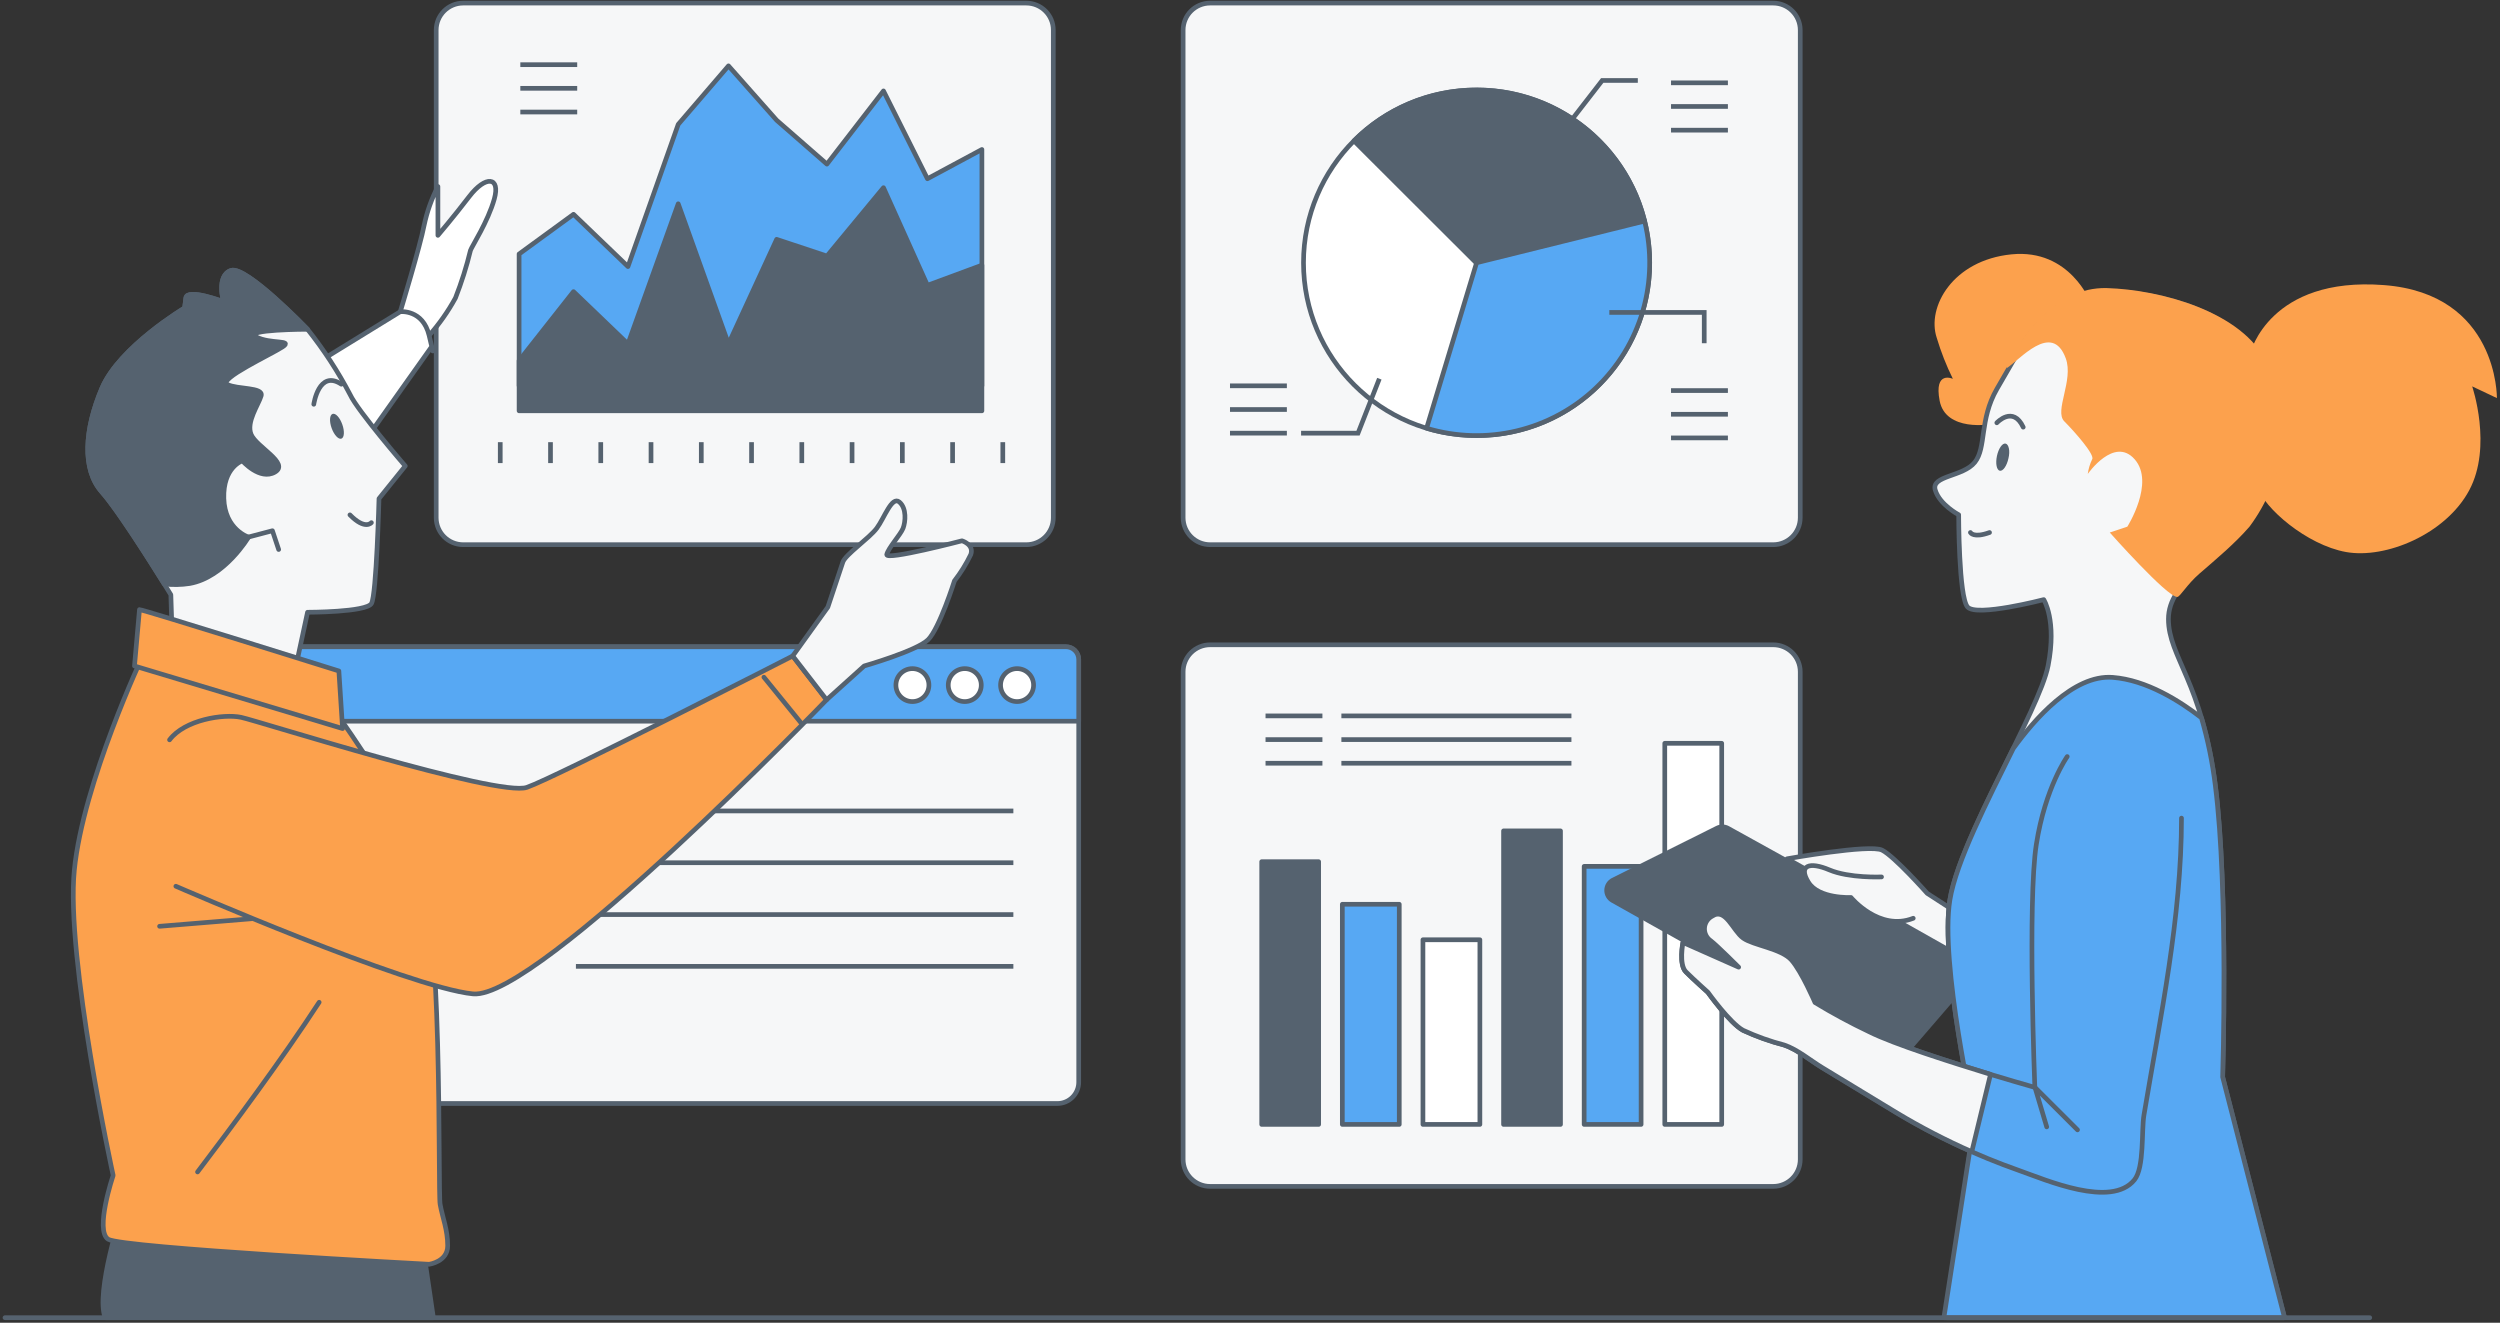
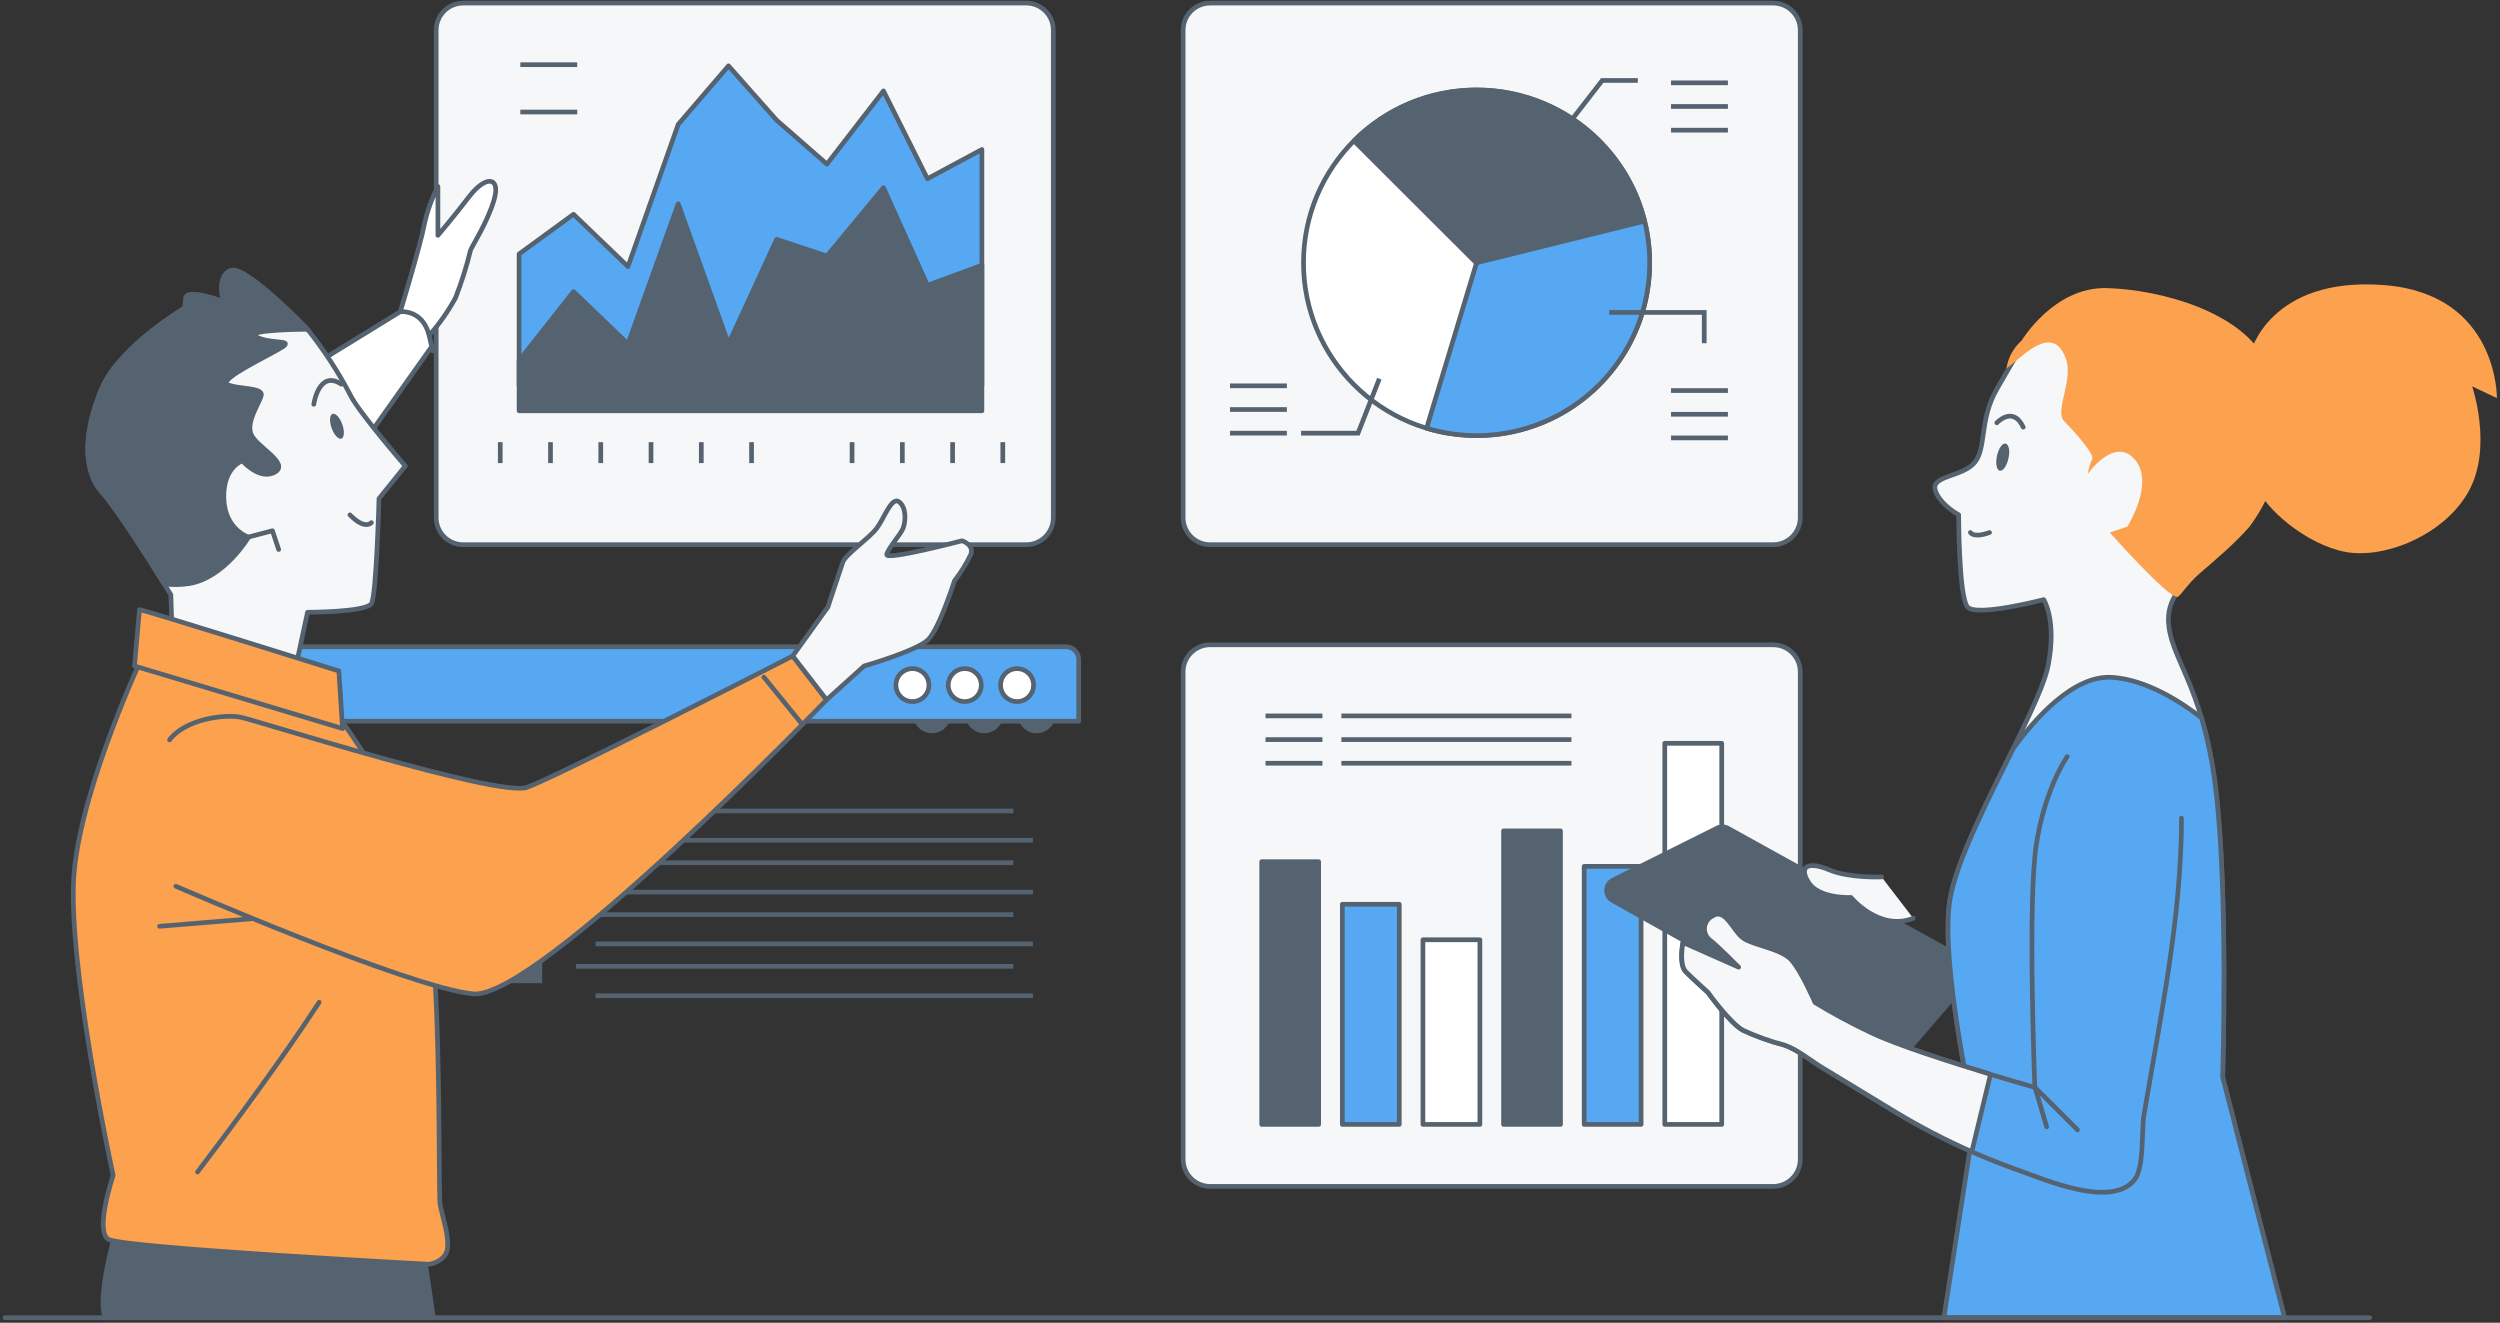
<svg xmlns="http://www.w3.org/2000/svg" width="533" height="282" viewBox="0 0 533 282" fill="none">
  <rect x="0" y="0" width="533" height="282" fill="#333333" stroke="none" />
  <g clip-path="url(#clip0_5271_27313)">
    <path d="M198.703 155.827C200.646 155.827 202.222 154.254 202.222 152.313C202.222 150.373 200.646 148.8 198.703 148.8C196.759 148.8 195.184 150.373 195.184 152.313C195.184 154.254 196.759 155.827 198.703 155.827Z" fill="#55626F" stroke="#55626F" stroke-linecap="round" stroke-linejoin="round" />
    <path d="M209.855 155.827C211.799 155.827 213.374 154.254 213.374 152.313C213.374 150.373 211.799 148.8 209.855 148.8C207.912 148.8 206.336 150.373 206.336 152.313C206.336 154.254 207.912 155.827 209.855 155.827Z" fill="#55626F" stroke="#55626F" stroke-linecap="round" stroke-linejoin="round" />
    <path d="M221.019 155.827C222.963 155.827 224.538 154.254 224.538 152.313C224.538 150.373 222.963 148.8 221.019 148.8C219.076 148.8 217.5 150.373 217.5 152.313C217.5 154.254 219.076 155.827 221.019 155.827Z" fill="#55626F" stroke="#55626F" stroke-linecap="round" stroke-linejoin="round" />
    <path d="M115.1 175.197H79.539V209.12H115.1V175.197Z" fill="#55626F" stroke="#55626F" stroke-miterlimit="10" />
    <path d="M126.961 179.144H220.226" stroke="#55626F" stroke-miterlimit="10" />
    <path d="M126.961 190.198H220.226" stroke="#55626F" stroke-miterlimit="10" />
    <path d="M126.961 201.238H220.226" stroke="#55626F" stroke-miterlimit="10" />
    <path d="M126.961 212.291H220.226" stroke="#55626F" stroke-miterlimit="10" />
-     <path d="M59.504 137.891H227.266C227.986 137.891 228.676 138.177 229.185 138.685C229.695 139.194 229.981 139.883 229.981 140.602V230.727C229.981 231.931 229.502 233.086 228.649 233.937C227.796 234.788 226.639 235.267 225.433 235.267H61.336C60.13 235.267 58.974 234.788 58.121 233.937C57.268 233.086 56.789 231.931 56.789 230.727V140.602C56.789 139.883 57.075 139.194 57.584 138.685C58.093 138.177 58.784 137.891 59.504 137.891Z" fill="#F6F7F8" stroke="#55626F" stroke-linecap="round" stroke-linejoin="round" />
    <path d="M59.504 137.891H227.266C227.986 137.891 228.676 138.177 229.185 138.685C229.695 139.194 229.981 139.883 229.981 140.602V153.761H56.789V140.602C56.789 139.883 57.075 139.194 57.584 138.685C58.093 138.177 58.784 137.891 59.504 137.891Z" fill="#57A8F3" stroke="#55626F" stroke-linecap="round" stroke-linejoin="round" />
    <path d="M194.527 149.576C196.471 149.576 198.046 148.003 198.046 146.063C198.046 144.123 196.471 142.55 194.527 142.55C192.583 142.55 191.008 144.123 191.008 146.063C191.008 148.003 192.583 149.576 194.527 149.576Z" fill="white" stroke="#55626F" stroke-linecap="round" stroke-linejoin="round" />
    <path d="M205.687 149.576C207.631 149.576 209.206 148.003 209.206 146.063C209.206 144.123 207.631 142.55 205.687 142.55C203.744 142.55 202.168 144.123 202.168 146.063C202.168 148.003 203.744 149.576 205.687 149.576Z" fill="white" stroke="#55626F" stroke-linecap="round" stroke-linejoin="round" />
    <path d="M216.84 149.576C218.783 149.576 220.359 148.003 220.359 146.063C220.359 144.123 218.783 142.55 216.84 142.55C214.896 142.55 213.32 144.123 213.32 146.063C213.32 148.003 214.896 149.576 216.84 149.576Z" fill="white" stroke="#55626F" stroke-linecap="round" stroke-linejoin="round" />
    <path d="M110.936 168.946H75.375V202.869H110.936V168.946Z" stroke="#55626F" stroke-miterlimit="10" />
    <path d="M122.785 172.894H216.05" stroke="#55626F" stroke-miterlimit="10" />
    <path d="M122.785 183.934H216.05" stroke="#55626F" stroke-miterlimit="10" />
    <path d="M122.785 194.988H216.05" stroke="#55626F" stroke-miterlimit="10" />
    <path d="M122.785 206.028H216.05" stroke="#55626F" stroke-miterlimit="10" />
    <path d="M378.05 137.47H258.002C254.821 137.47 252.242 140.045 252.242 143.221V247.188C252.242 250.364 254.821 252.939 258.002 252.939H378.05C381.231 252.939 383.81 250.364 383.81 247.188V143.221C383.81 140.045 381.231 137.47 378.05 137.47Z" fill="#F6F7F8" stroke="#55626F" stroke-linecap="round" stroke-linejoin="round" />
    <path d="M281.135 183.71H268.996V239.727H281.135V183.71Z" fill="#55626F" stroke="#55626F" stroke-linecap="round" stroke-linejoin="round" />
    <path d="M298.323 192.79H286.184V239.727H298.323V192.79Z" fill="#57A8F3" stroke="#55626F" stroke-linecap="round" stroke-linejoin="round" />
    <path d="M315.51 200.356H303.371V239.727H315.51V200.356Z" fill="white" stroke="#55626F" stroke-linecap="round" stroke-linejoin="round" />
    <path d="M332.698 177.144H320.559V239.727H332.698V177.144Z" fill="#55626F" stroke="#55626F" stroke-linecap="round" stroke-linejoin="round" />
    <path d="M349.881 184.71H337.742V239.727H349.881V184.71Z" fill="#57A8F3" stroke="#55626F" stroke-linecap="round" stroke-linejoin="round" />
    <path d="M367.069 158.472H354.93V239.727H367.069V158.472Z" fill="white" stroke="#55626F" stroke-linecap="round" stroke-linejoin="round" />
    <path d="M269.812 152.629H281.939" stroke="#55626F" stroke-miterlimit="10" />
    <path d="M269.812 157.682H281.939" stroke="#55626F" stroke-miterlimit="10" />
    <path d="M269.812 162.722H281.939" stroke="#55626F" stroke-miterlimit="10" />
    <path d="M285.984 152.629H335.029" stroke="#55626F" stroke-miterlimit="10" />
    <path d="M285.984 157.682H335.029" stroke="#55626F" stroke-miterlimit="10" />
    <path d="M285.984 162.722H335.029" stroke="#55626F" stroke-miterlimit="10" />
    <path d="M378.05 0.658H258.002C254.821 0.658 252.242 3.232 252.242 6.408V110.376C252.242 113.552 254.821 116.127 258.002 116.127H378.05C381.231 116.127 383.81 113.552 383.81 110.376V6.408C383.81 3.232 381.231 0.658 378.05 0.658Z" fill="#F6F7F8" stroke="#55626F" stroke-linecap="round" stroke-linejoin="round" />
    <path d="M314.812 92.862C335.194 92.862 351.717 76.366 351.717 56.017C351.717 35.668 335.194 19.172 314.812 19.172C294.429 19.172 277.906 35.668 277.906 56.017C277.906 76.366 294.429 92.862 314.812 92.862Z" fill="white" stroke="#55626F" stroke-linecap="round" stroke-linejoin="round" />
    <path d="M350.62 47.135C349.04 40.801 345.802 34.999 341.239 30.325C336.675 25.65 330.949 22.269 324.648 20.529C318.346 18.789 311.694 18.752 305.373 20.421C299.052 22.09 293.288 25.405 288.672 30.029L314.769 56.083L350.62 47.135Z" fill="#55626F" stroke="#55626F" stroke-linecap="round" stroke-linejoin="round" />
    <path d="M350.623 47.135L314.811 56.017L304.148 91.296C310.389 93.176 317.018 93.371 323.359 91.863C329.701 90.355 335.529 87.197 340.251 82.71C344.973 78.223 348.42 72.568 350.242 66.319C352.064 60.07 352.195 53.451 350.623 47.135Z" fill="#57A8F3" stroke="#55626F" stroke-linecap="round" stroke-linejoin="round" />
    <path d="M329.465 32.805L341.591 17.159H349.183" stroke="#55626F" stroke-miterlimit="10" />
    <path d="M356.262 17.659H368.388" stroke="#55626F" stroke-miterlimit="10" />
    <path d="M356.262 22.699H368.388" stroke="#55626F" stroke-miterlimit="10" />
    <path d="M356.262 27.752H368.388" stroke="#55626F" stroke-miterlimit="10" />
    <path d="M356.262 83.269H368.388" stroke="#55626F" stroke-miterlimit="10" />
    <path d="M356.262 88.322H368.388" stroke="#55626F" stroke-miterlimit="10" />
    <path d="M356.262 93.362H368.388" stroke="#55626F" stroke-miterlimit="10" />
    <path d="M262.234 82.256H274.36" stroke="#55626F" stroke-miterlimit="10" />
    <path d="M262.234 87.309H274.36" stroke="#55626F" stroke-miterlimit="10" />
    <path d="M262.234 92.349H274.36" stroke="#55626F" stroke-miterlimit="10" />
    <path d="M294.077 80.742L289.53 92.349H277.391" stroke="#55626F" stroke-miterlimit="10" />
    <path d="M343.109 66.61H363.341V73.176" stroke="#55626F" stroke-miterlimit="10" />
    <path d="M218.804 0.658H98.756C95.575 0.658 92.996 3.232 92.996 6.408V110.376C92.996 113.552 95.575 116.127 98.756 116.127H218.804C221.985 116.127 224.564 113.552 224.564 110.376V6.408C224.564 3.232 221.985 0.658 218.804 0.658Z" fill="#F6F7F8" stroke="#55626F" stroke-linecap="round" stroke-linejoin="round" />
    <path d="M106.652 94.27V98.731" stroke="#55626F" stroke-miterlimit="10" />
    <path d="M117.367 94.27V98.731" stroke="#55626F" stroke-miterlimit="10" />
    <path d="M128.082 94.27V98.731" stroke="#55626F" stroke-miterlimit="10" />
    <path d="M138.797 94.27V98.731" stroke="#55626F" stroke-miterlimit="10" />
    <path d="M149.516 94.27V98.731" stroke="#55626F" stroke-miterlimit="10" />
    <path d="M160.23 94.27V98.731" stroke="#55626F" stroke-miterlimit="10" />
-     <path d="M170.945 94.27V98.731" stroke="#55626F" stroke-miterlimit="10" />
    <path d="M181.66 94.27V98.731" stroke="#55626F" stroke-miterlimit="10" />
    <path d="M192.379 94.27V98.731" stroke="#55626F" stroke-miterlimit="10" />
    <path d="M203.094 94.27V98.731" stroke="#55626F" stroke-miterlimit="10" />
    <path d="M213.797 94.27V98.731" stroke="#55626F" stroke-miterlimit="10" />
    <path d="M209.341 31.871L197.729 38.108L188.358 19.383L176.298 34.989L165.582 25.633L155.314 14.04L144.598 26.515L133.883 56.833L122.271 45.688L110.672 54.149V82.23H209.341V31.871Z" fill="#57A8F3" stroke="#55626F" stroke-linecap="round" stroke-linejoin="round" />
    <path d="M110.934 13.79H123.06" stroke="#55626F" stroke-miterlimit="10" />
-     <path d="M110.934 18.83H123.06" stroke="#55626F" stroke-miterlimit="10" />
    <path d="M110.934 23.883H123.06" stroke="#55626F" stroke-miterlimit="10" />
    <path d="M209.341 56.543L197.729 60.833L188.358 40.016L176.298 54.596L165.582 51.03L155.314 73.321L144.598 43.45L133.883 73.321L122.271 62.175L110.672 76.887V87.585H209.341V56.543Z" fill="#55626F" stroke="#55626F" stroke-linecap="round" stroke-linejoin="round" />
-     <path d="M445.731 64.531C445.731 64.531 441.355 52.977 428.847 54.227C416.339 55.477 410.724 65.465 412.912 72.018C413.812 75.026 414.963 77.953 416.352 80.769C416.352 80.769 412.279 78.887 413.531 85.44C414.784 91.993 424.168 90.704 425.723 90.125C427.279 89.546 434.172 72.018 445.731 64.531Z" fill="#FCA14D" />
    <path d="M366.094 176.552L343.898 187.632C343.499 187.832 343.161 188.137 342.922 188.513C342.683 188.89 342.551 189.325 342.54 189.771C342.529 190.217 342.64 190.658 342.861 191.046C343.081 191.434 343.403 191.755 343.793 191.974L403.013 225.226C403.51 225.507 404.089 225.607 404.652 225.508C405.214 225.41 405.725 225.12 406.097 224.687L420.002 208.567C420.24 208.289 420.413 207.962 420.509 207.609C420.605 207.256 420.621 206.887 420.557 206.527C420.493 206.167 420.349 205.826 420.137 205.528C419.925 205.23 419.649 204.983 419.33 204.804L368.401 176.591C368.049 176.397 367.654 176.292 367.252 176.286C366.85 176.279 366.453 176.37 366.094 176.552Z" fill="#55626F" stroke="#55626F" stroke-linecap="round" stroke-linejoin="round" />
-     <path d="M420.228 196.514L410.883 190.461C410.883 190.461 403.884 182.565 401.261 181.249C398.638 179.934 381.016 183.092 381.016 183.092L419.74 204.962L420.228 196.514Z" fill="#F6F7F8" stroke="#55626F" stroke-linecap="round" stroke-linejoin="round" />
    <path d="M401.141 186.961C401.141 186.961 394.261 187.263 390.017 185.46C385.773 183.658 383.334 184.5 385.549 188.092C387.763 191.685 394.63 191.342 394.63 191.342C394.63 191.342 400.627 198.632 407.903 195.777" fill="#F6F7F8" />
    <path d="M401.141 186.961C401.141 186.961 394.261 187.263 390.017 185.46C385.773 183.658 383.334 184.5 385.549 188.092C387.763 191.685 394.63 191.342 394.63 191.342C394.63 191.342 400.627 198.632 407.903 195.777" stroke="#55626F" stroke-linecap="round" stroke-linejoin="round" />
    <path d="M479.816 75.15C479.816 75.15 483.876 58.912 508.26 60.781C532.644 62.649 532.341 84.874 532.341 84.874L527.068 82.374C527.068 82.374 531.444 95.178 526.436 104.534C521.427 113.89 508.616 119.206 500.18 117.692C491.745 116.179 482.637 108.231 481.319 103.863C480.001 99.494 484.812 84.203 479.816 75.15Z" fill="#FCA14D" />
    <path d="M431.351 73.268C431.351 73.268 429.479 76.4 425.723 82.953C421.966 89.506 423.535 95.428 421.03 98.559C418.526 101.691 411.659 101.362 412.595 104.481C413.531 107.6 417.59 109.744 417.59 109.744C417.59 109.744 417.59 127.219 419.475 129.404C421.36 131.588 435.727 127.838 435.727 127.838C435.727 127.838 438.547 132.22 436.662 141.891C434.778 151.563 417.907 178.407 415.719 191.829C413.531 205.251 420.991 238.648 420.991 238.648L414.97 280.932C428.321 280.932 437.934 280.932 451.82 280.932C473.717 280.932 487.069 280.932 487.069 280.932L473.871 229.621C473.871 229.621 475.123 189.671 472.316 167.512C469.508 145.352 462.312 140.049 462.312 131.983C462.312 123.917 472.619 119.495 479.183 111.692C482.792 106.858 484.995 101.123 485.549 95.118C486.102 89.114 484.985 83.074 482.32 77.663C477.192 66.623 460.743 62.373 449.487 62.057C438.231 61.741 431.351 73.268 431.351 73.268Z" fill="#F6F7F8" stroke="#55626F" stroke-linecap="round" stroke-linejoin="round" />
    <path d="M487.067 280.932L473.869 229.621C473.869 229.621 475.121 189.671 472.314 167.512C471.718 162.615 470.727 157.774 469.348 153.037C464.748 149.471 457.657 144.971 450.421 144.418C442.025 143.773 433.642 153.471 429.227 159.59C423.717 170.749 417.035 183.75 415.717 191.856C413.529 205.278 420.989 238.675 420.989 238.675L414.434 280.932C429.922 280.932 436.33 280.932 453.421 280.932C475.317 280.932 487.067 280.932 487.067 280.932Z" fill="#57A8F3" stroke="#55626F" stroke-linecap="round" stroke-linejoin="round" />
    <path d="M449.152 61.42C437.896 61.117 430.993 72.636 430.993 72.636C430.993 72.636 428.323 74.772 427.789 78.511C430.459 76.909 437.467 68.36 440.42 76.4C442.146 81.084 437.915 87.624 440.103 89.822C442.291 92.019 446.694 96.993 446.048 97.928C445.572 98.911 445.256 99.964 445.112 101.046C445.112 101.046 450.74 92.941 455.116 97.928C459.492 102.915 453.547 112.284 453.547 112.284L449.804 113.534C449.804 113.534 461.996 127.272 464.184 127.272C464.79 127.272 466.242 124.615 468.912 122.307C472.482 119.221 476.503 115.848 479.594 112.284C483.203 107.45 485.983 101.072 486.537 95.068C487.09 89.064 485.997 82.854 483.332 77.443C478.205 66.403 460.408 61.736 449.152 61.42Z" fill="#FCA14D" />
    <path d="M428.2 97.73C427.858 99.323 427.027 100.507 426.355 100.362C425.683 100.217 425.406 98.809 425.749 97.204C426.092 95.599 426.922 94.414 427.594 94.572C428.266 94.73 428.596 96.125 428.2 97.73Z" fill="#55626F" />
    <path d="M425.723 90.138C425.723 90.138 429.163 86.401 431.351 91.072" stroke="#55626F" stroke-linecap="round" stroke-linejoin="round" />
    <path d="M420.094 113.534C420.094 113.534 420.726 114.784 424.167 113.534" stroke="#55626F" stroke-linecap="round" stroke-linejoin="round" />
    <path d="M440.734 161.301C440.734 161.301 436.042 167.88 434.144 180.026C432.246 192.171 433.827 231.832 433.827 231.832C433.827 231.832 407.256 224.345 398.49 219.989C394.532 218.11 390.674 216.028 386.931 213.752C386.931 213.752 384.111 207.172 381.923 204.699C379.735 202.225 373.803 201.58 371.615 200.014C369.427 198.448 367.859 193.435 365.025 195.329C364.552 195.574 364.151 195.938 363.862 196.384C363.572 196.83 363.404 197.344 363.373 197.875C363.343 198.406 363.451 198.936 363.687 199.412C363.924 199.889 364.28 200.296 364.722 200.593C365.974 201.54 370.653 206.212 370.653 206.212L358.791 200.948C358.791 200.948 357.855 205.633 359.41 207.199C360.966 208.765 364.103 211.567 364.103 211.567C364.103 211.567 368.795 218.147 371.615 219.673C374.431 220.98 377.361 222.029 380.367 222.805C383.162 223.739 385.982 226.121 388.487 227.634L404.422 237.306C412.675 242.259 421.41 246.363 430.493 249.557C436.187 251.557 450.118 257.663 455.061 251.544C457.196 248.912 456.537 241.017 457.091 237.727C460.584 216.792 465.092 195.724 465.092 174.42" fill="#57A8F3" />
    <path d="M440.734 161.301C440.734 161.301 436.042 167.88 434.144 180.026C432.246 192.171 433.827 231.832 433.827 231.832C433.827 231.832 407.256 224.345 398.49 219.989C394.532 218.11 390.674 216.028 386.931 213.752C386.931 213.752 384.111 207.172 381.923 204.699C379.735 202.225 373.803 201.58 371.615 200.014C369.427 198.448 367.859 193.435 365.025 195.329C364.552 195.574 364.151 195.938 363.862 196.384C363.572 196.83 363.404 197.344 363.373 197.875C363.343 198.406 363.451 198.936 363.687 199.412C363.924 199.889 364.28 200.296 364.722 200.593C365.974 201.54 370.653 206.212 370.653 206.212L358.791 200.948C358.791 200.948 357.855 205.633 359.41 207.199C360.966 208.765 364.103 211.567 364.103 211.567C364.103 211.567 368.795 218.147 371.615 219.673C374.431 220.98 377.361 222.029 380.367 222.805C383.162 223.739 385.982 226.121 388.487 227.634L404.422 237.306C412.675 242.259 421.41 246.363 430.493 249.557C436.187 251.557 450.118 257.663 455.061 251.544C457.196 248.912 456.537 241.017 457.091 237.727C460.584 216.792 465.092 195.724 465.092 174.42" stroke="#55626F" stroke-linecap="round" stroke-linejoin="round" />
    <path d="M424.378 229.056C415.85 226.424 403.869 222.647 398.518 219.976C394.56 218.097 390.701 216.015 386.959 213.739C386.959 213.739 384.138 207.159 381.95 204.685C379.762 202.212 373.831 201.567 371.643 200.001C369.455 198.435 367.886 193.421 365.053 195.316C364.58 195.561 364.179 195.925 363.889 196.371C363.6 196.817 363.431 197.331 363.401 197.862C363.37 198.393 363.478 198.923 363.715 199.399C363.951 199.876 364.308 200.282 364.749 200.58C366.002 201.527 370.681 206.199 370.681 206.199L358.818 200.935C358.818 200.935 357.882 205.62 359.438 207.186C360.993 208.751 364.13 211.554 364.13 211.554C364.13 211.554 368.822 218.134 371.643 219.66C374.459 220.967 377.388 222.015 380.395 222.792C383.189 223.726 386.01 226.108 388.514 227.621L404.449 237.293C409.581 240.376 414.904 243.132 420.384 245.544L424.378 229.056Z" fill="#F6F7F8" stroke="#55626F" stroke-linecap="round" stroke-linejoin="round" />
    <path d="M442.924 240.885L433.855 231.832L436.36 240.254" stroke="#55626F" stroke-linecap="round" stroke-linejoin="round" />
    <path d="M22.431 280.932C20.293 275.591 26.026 258.018 26.026 258.018L89.859 263.663L92.394 280.932H22.431Z" fill="#55626F" stroke="#55626F" stroke-linecap="round" stroke-linejoin="round" />
    <path d="M30.545 139.589C30.545 139.589 17.707 166.801 15.849 185.487C13.99 204.172 24.126 250.597 24.126 250.597C24.126 250.597 20.172 262.334 23.058 264.203C25.945 266.071 91.492 269.545 91.492 269.545C91.492 269.545 95.446 269.006 95.446 265.598C95.446 262.19 94.378 259.729 93.838 256.794C93.297 253.86 94.642 193.803 88.763 180.473C82.885 167.143 70.851 150.853 70.851 150.853L30.545 139.589Z" fill="#FCA14D" stroke="#55626F" stroke-linecap="round" stroke-linejoin="round" />
    <path d="M42.117 249.86C49.38 240.306 60.293 225.608 68.043 213.686" stroke="#55626F" stroke-linecap="round" stroke-linejoin="round" />
    <path d="M85.336 66.452C85.336 66.452 89.62 52.306 90.424 48.03C91.027 45.156 92.016 42.376 93.363 39.766V50.175C93.363 50.175 96.566 46.438 100.045 41.898C103.525 37.358 106.728 37.634 105.383 42.437C104.039 47.24 100.573 52.569 100.309 53.372C99.475 56.823 98.404 60.213 97.106 63.518C95.54 66.386 93.657 69.07 91.491 71.518L85.336 66.452Z" fill="white" stroke="#55626F" stroke-linecap="round" stroke-linejoin="round" />
    <path d="M67.965 77.137L85.337 66.452C85.337 66.452 90.148 65.912 91.492 71.518C92.836 77.124 92.019 73.926 92.019 73.926L78.391 93.138L67.965 77.137Z" fill="white" stroke="#55626F" stroke-linecap="round" stroke-linejoin="round" />
    <path d="M65.567 70.202C65.567 70.202 52.465 56.583 49.262 57.662C46.059 58.741 47.654 64.334 47.654 64.334C47.654 64.334 39.904 61.386 39.627 63.531L39.364 65.662C39.364 65.662 25.472 73.939 21.728 82.769C17.985 91.599 17.445 100.112 21.728 104.915C26.012 109.718 36.425 126.798 36.425 126.798L36.688 135.075L63.155 141.747L65.567 130.535C65.567 130.535 78.128 130.535 79.195 128.667C80.263 126.798 80.803 106.297 80.803 106.297L86.405 99.349C86.405 99.349 76.256 87.611 74.648 84.138C72.068 79.217 69.027 74.551 65.567 70.202Z" fill="#F6F7F8" stroke="#55626F" stroke-linecap="round" stroke-linejoin="round" />
    <path d="M79.179 111.429C79.179 111.429 77.861 113.087 74.606 109.771" stroke="#55626F" stroke-linecap="round" stroke-linejoin="round" />
    <path d="M65.567 70.202C65.567 70.202 52.465 56.583 49.262 57.662C46.059 58.741 47.654 64.334 47.654 64.334C47.654 64.334 39.904 61.386 39.627 63.531L39.364 65.662C39.364 65.662 25.472 73.939 21.728 82.769C17.985 91.599 17.445 100.112 21.728 104.915C25.037 108.626 32.009 119.679 35.001 124.496C36.807 124.716 38.634 124.685 40.431 124.403C47.918 123.088 52.992 114.521 52.992 114.521C52.992 114.521 47.918 112.929 47.72 106.257C47.523 99.586 51.674 98.244 51.674 98.244C51.674 98.244 55.418 102.52 58.62 100.652C61.823 98.783 54.666 95.309 53.546 92.638C52.426 89.967 55.154 86.243 55.681 84.374C56.209 82.506 50.607 83.058 48.472 81.966C46.336 80.874 57.816 75.558 60.229 73.966C62.641 72.374 57.593 73.426 54.614 71.821C51.635 70.216 65.567 70.202 65.567 70.202Z" fill="#55626F" stroke="#55626F" stroke-linecap="round" stroke-linejoin="round" />
    <path d="M72.973 90.48C73.5 91.941 73.408 93.296 72.789 93.52C72.169 93.743 71.233 92.743 70.706 91.283C70.179 89.822 70.271 88.467 70.904 88.243C71.537 88.019 72.459 89.019 72.973 90.48Z" fill="#55626F" />
    <path d="M66.898 86.19C66.898 86.19 67.966 78.716 72.777 81.914" stroke="#55626F" stroke-linecap="round" stroke-linejoin="round" />
    <path d="M52.992 114.495L58.08 113.153L59.411 117.153" stroke="#55626F" stroke-linecap="round" stroke-linejoin="round" />
    <path d="M29.739 129.97C30.544 129.97 72.247 143.05 72.247 143.05L73.037 155.327L28.672 141.984L29.739 129.97Z" fill="#FCA14D" stroke="#55626F" stroke-linecap="round" stroke-linejoin="round" />
    <path d="M37.493 188.948C37.493 188.948 87.21 210.568 100.851 211.897C114.493 213.226 176.231 149.195 176.231 149.195L169.008 139.852C169.008 139.852 118.487 165.735 112.332 167.867C106.176 169.999 55.128 153.721 51.385 152.932C47.642 152.142 39.351 153.458 36.148 157.735" fill="#FCA14D" />
    <path d="M37.493 188.948C37.493 188.948 87.21 210.568 100.851 211.897C114.493 213.226 176.231 149.195 176.231 149.195L169.008 139.852C169.008 139.852 118.487 165.735 112.332 167.867C106.176 169.999 55.128 153.721 51.385 152.932C47.642 152.142 39.351 153.458 36.148 157.735" stroke="#55626F" stroke-linecap="round" stroke-linejoin="round" />
    <path d="M53.531 195.882L34.023 197.487" stroke="#55626F" stroke-linecap="round" stroke-linejoin="round" />
    <path d="M162.863 144.379L170.877 154.248" stroke="#55626F" stroke-linecap="round" stroke-linejoin="round" />
    <path d="M169.008 139.852L176.494 129.443L179.697 119.837C180.238 118.232 185.312 114.771 186.92 112.626C188.528 110.481 190.123 105.692 191.731 107.021C193.339 108.35 193.049 111.297 192.535 112.626C192.021 113.955 189.319 116.903 189.055 118.232C188.792 119.561 205.096 115.297 205.096 115.297C205.096 115.297 207.732 116.1 206.968 118.232C206.012 120.219 204.845 122.098 203.488 123.838C203.488 123.838 200.285 133.983 197.873 136.378C195.461 138.773 184.244 141.984 184.244 141.984L176.231 149.195L169.008 139.852Z" fill="#F6F7F8" stroke="#55626F" stroke-linecap="round" stroke-linejoin="round" />
    <path d="M1.066 280.932L505.227 280.932" stroke="#55626F" stroke-linecap="round" stroke-linejoin="round" />
  </g>
  <defs>
    <clipPath id="clip0_5271_27313">
      <rect width="533" height="282" fill="white" />
    </clipPath>
  </defs>
</svg>